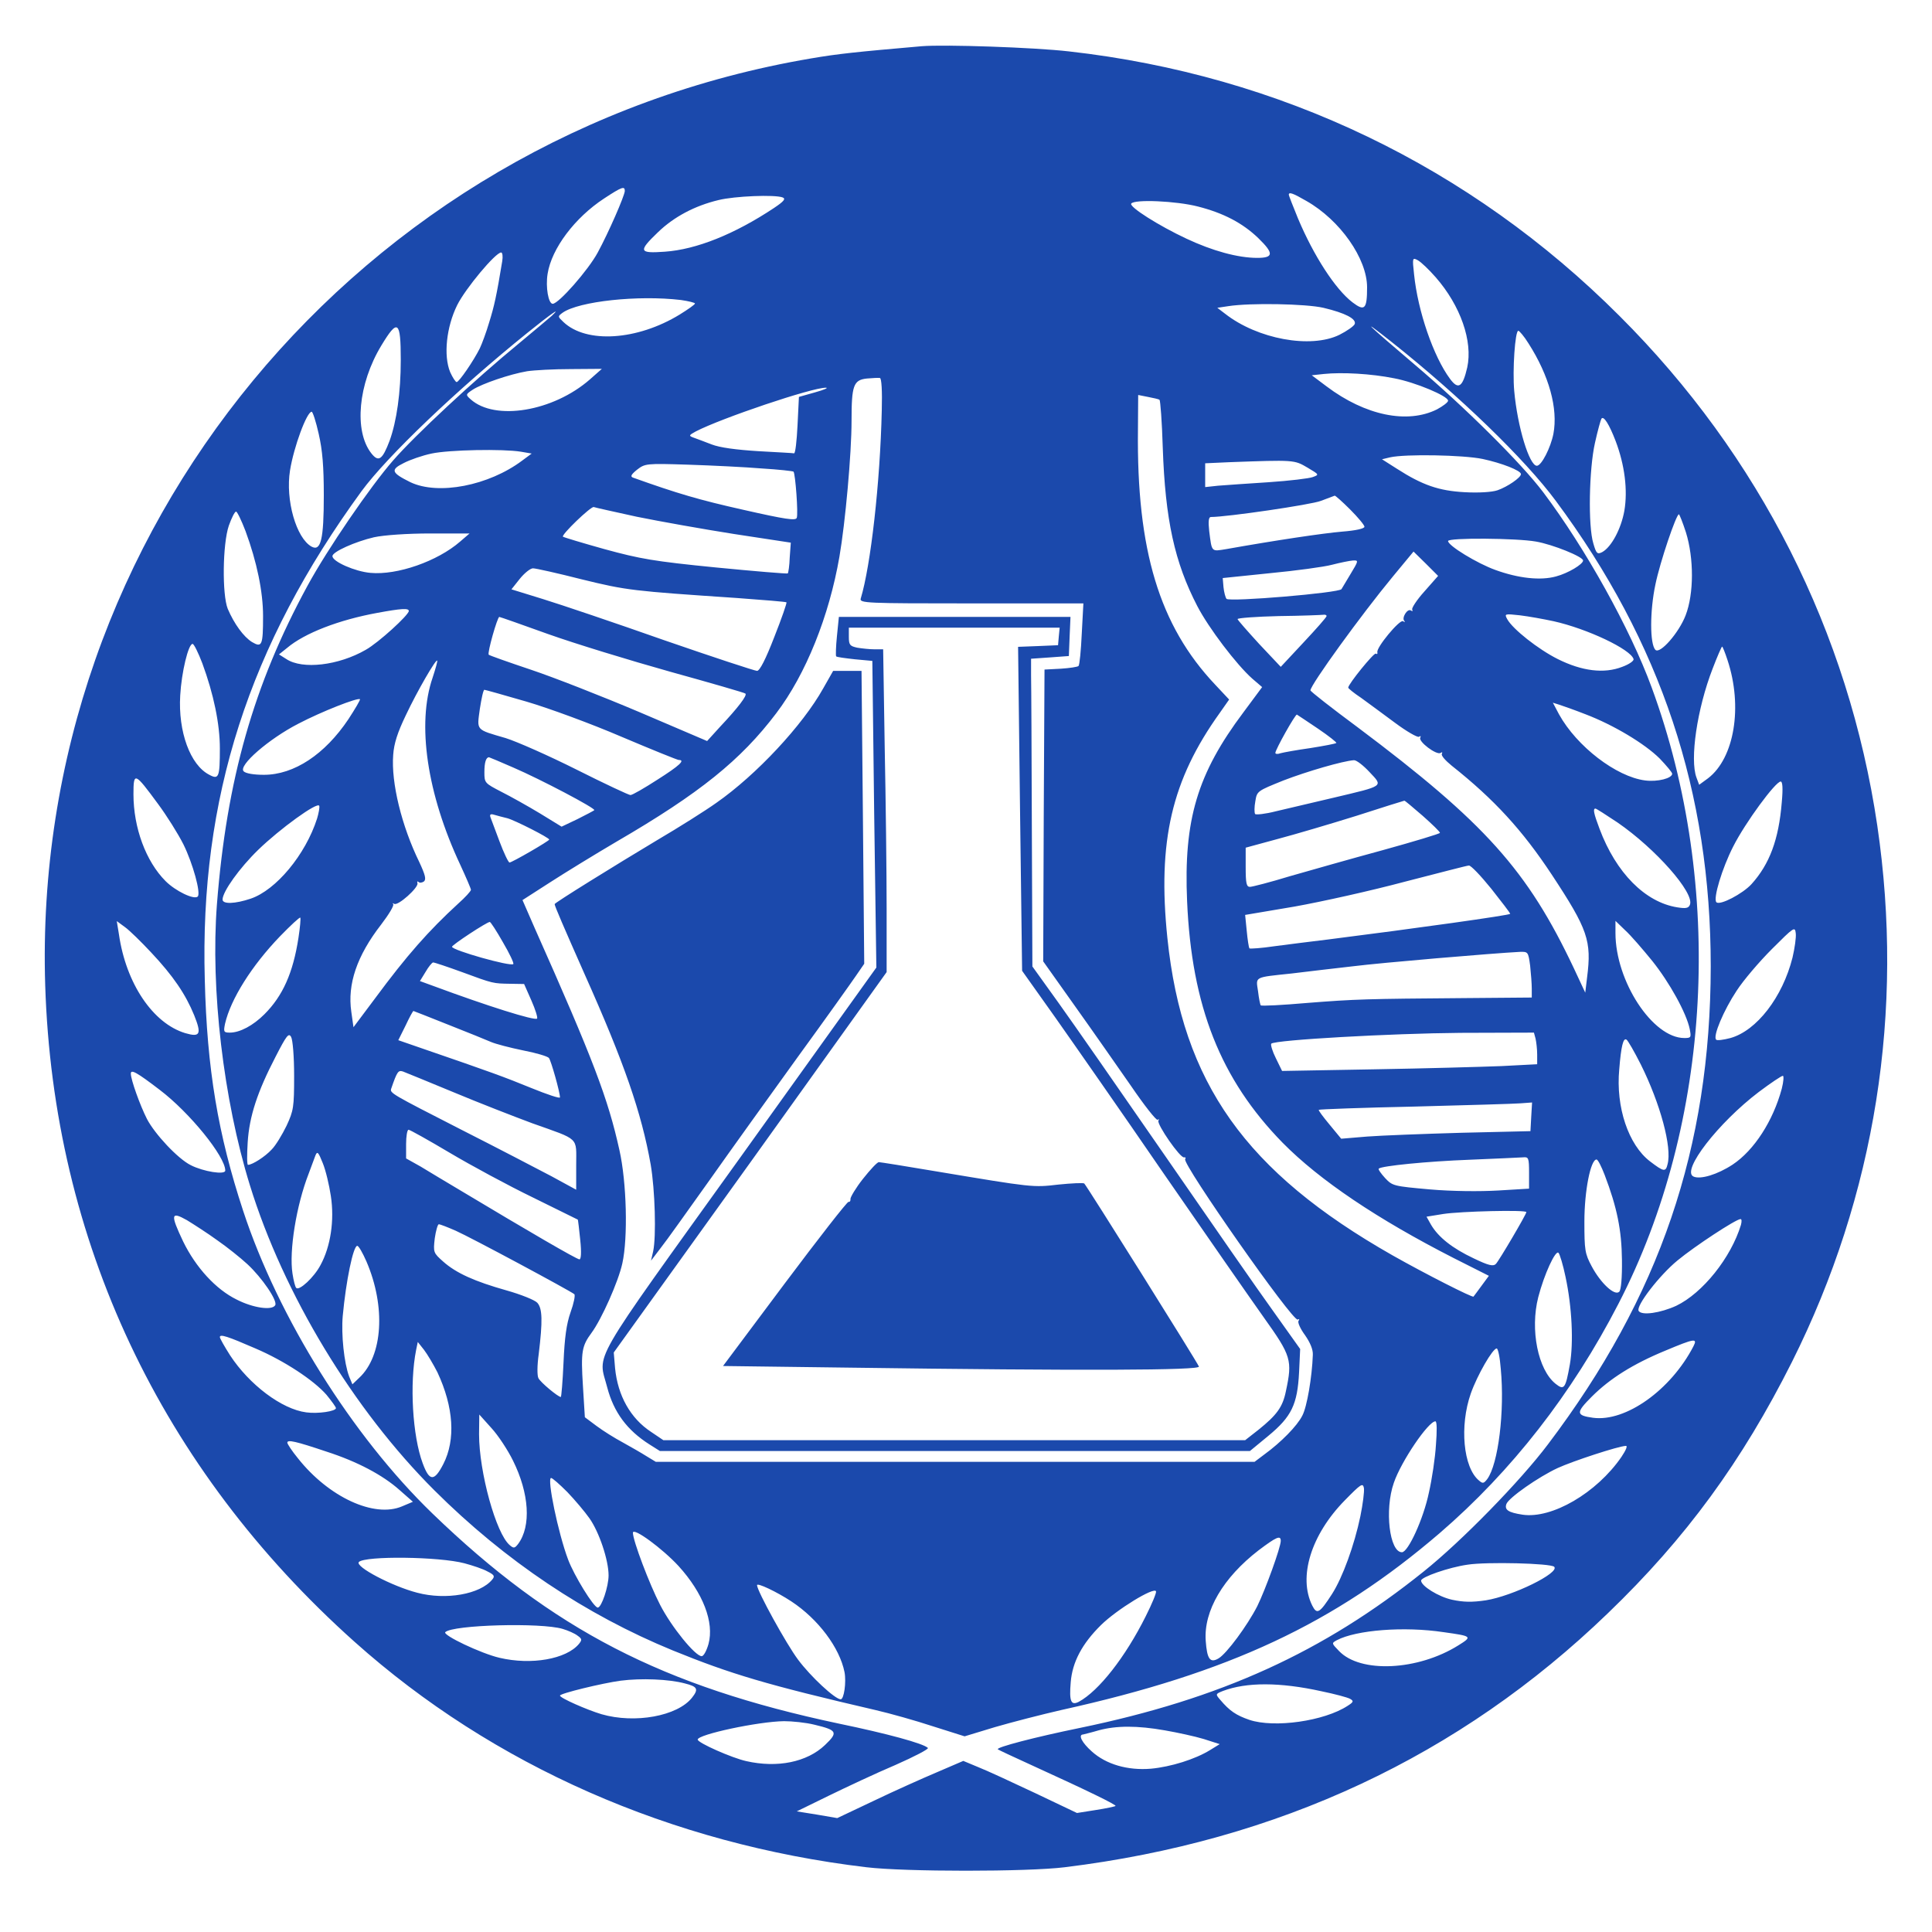
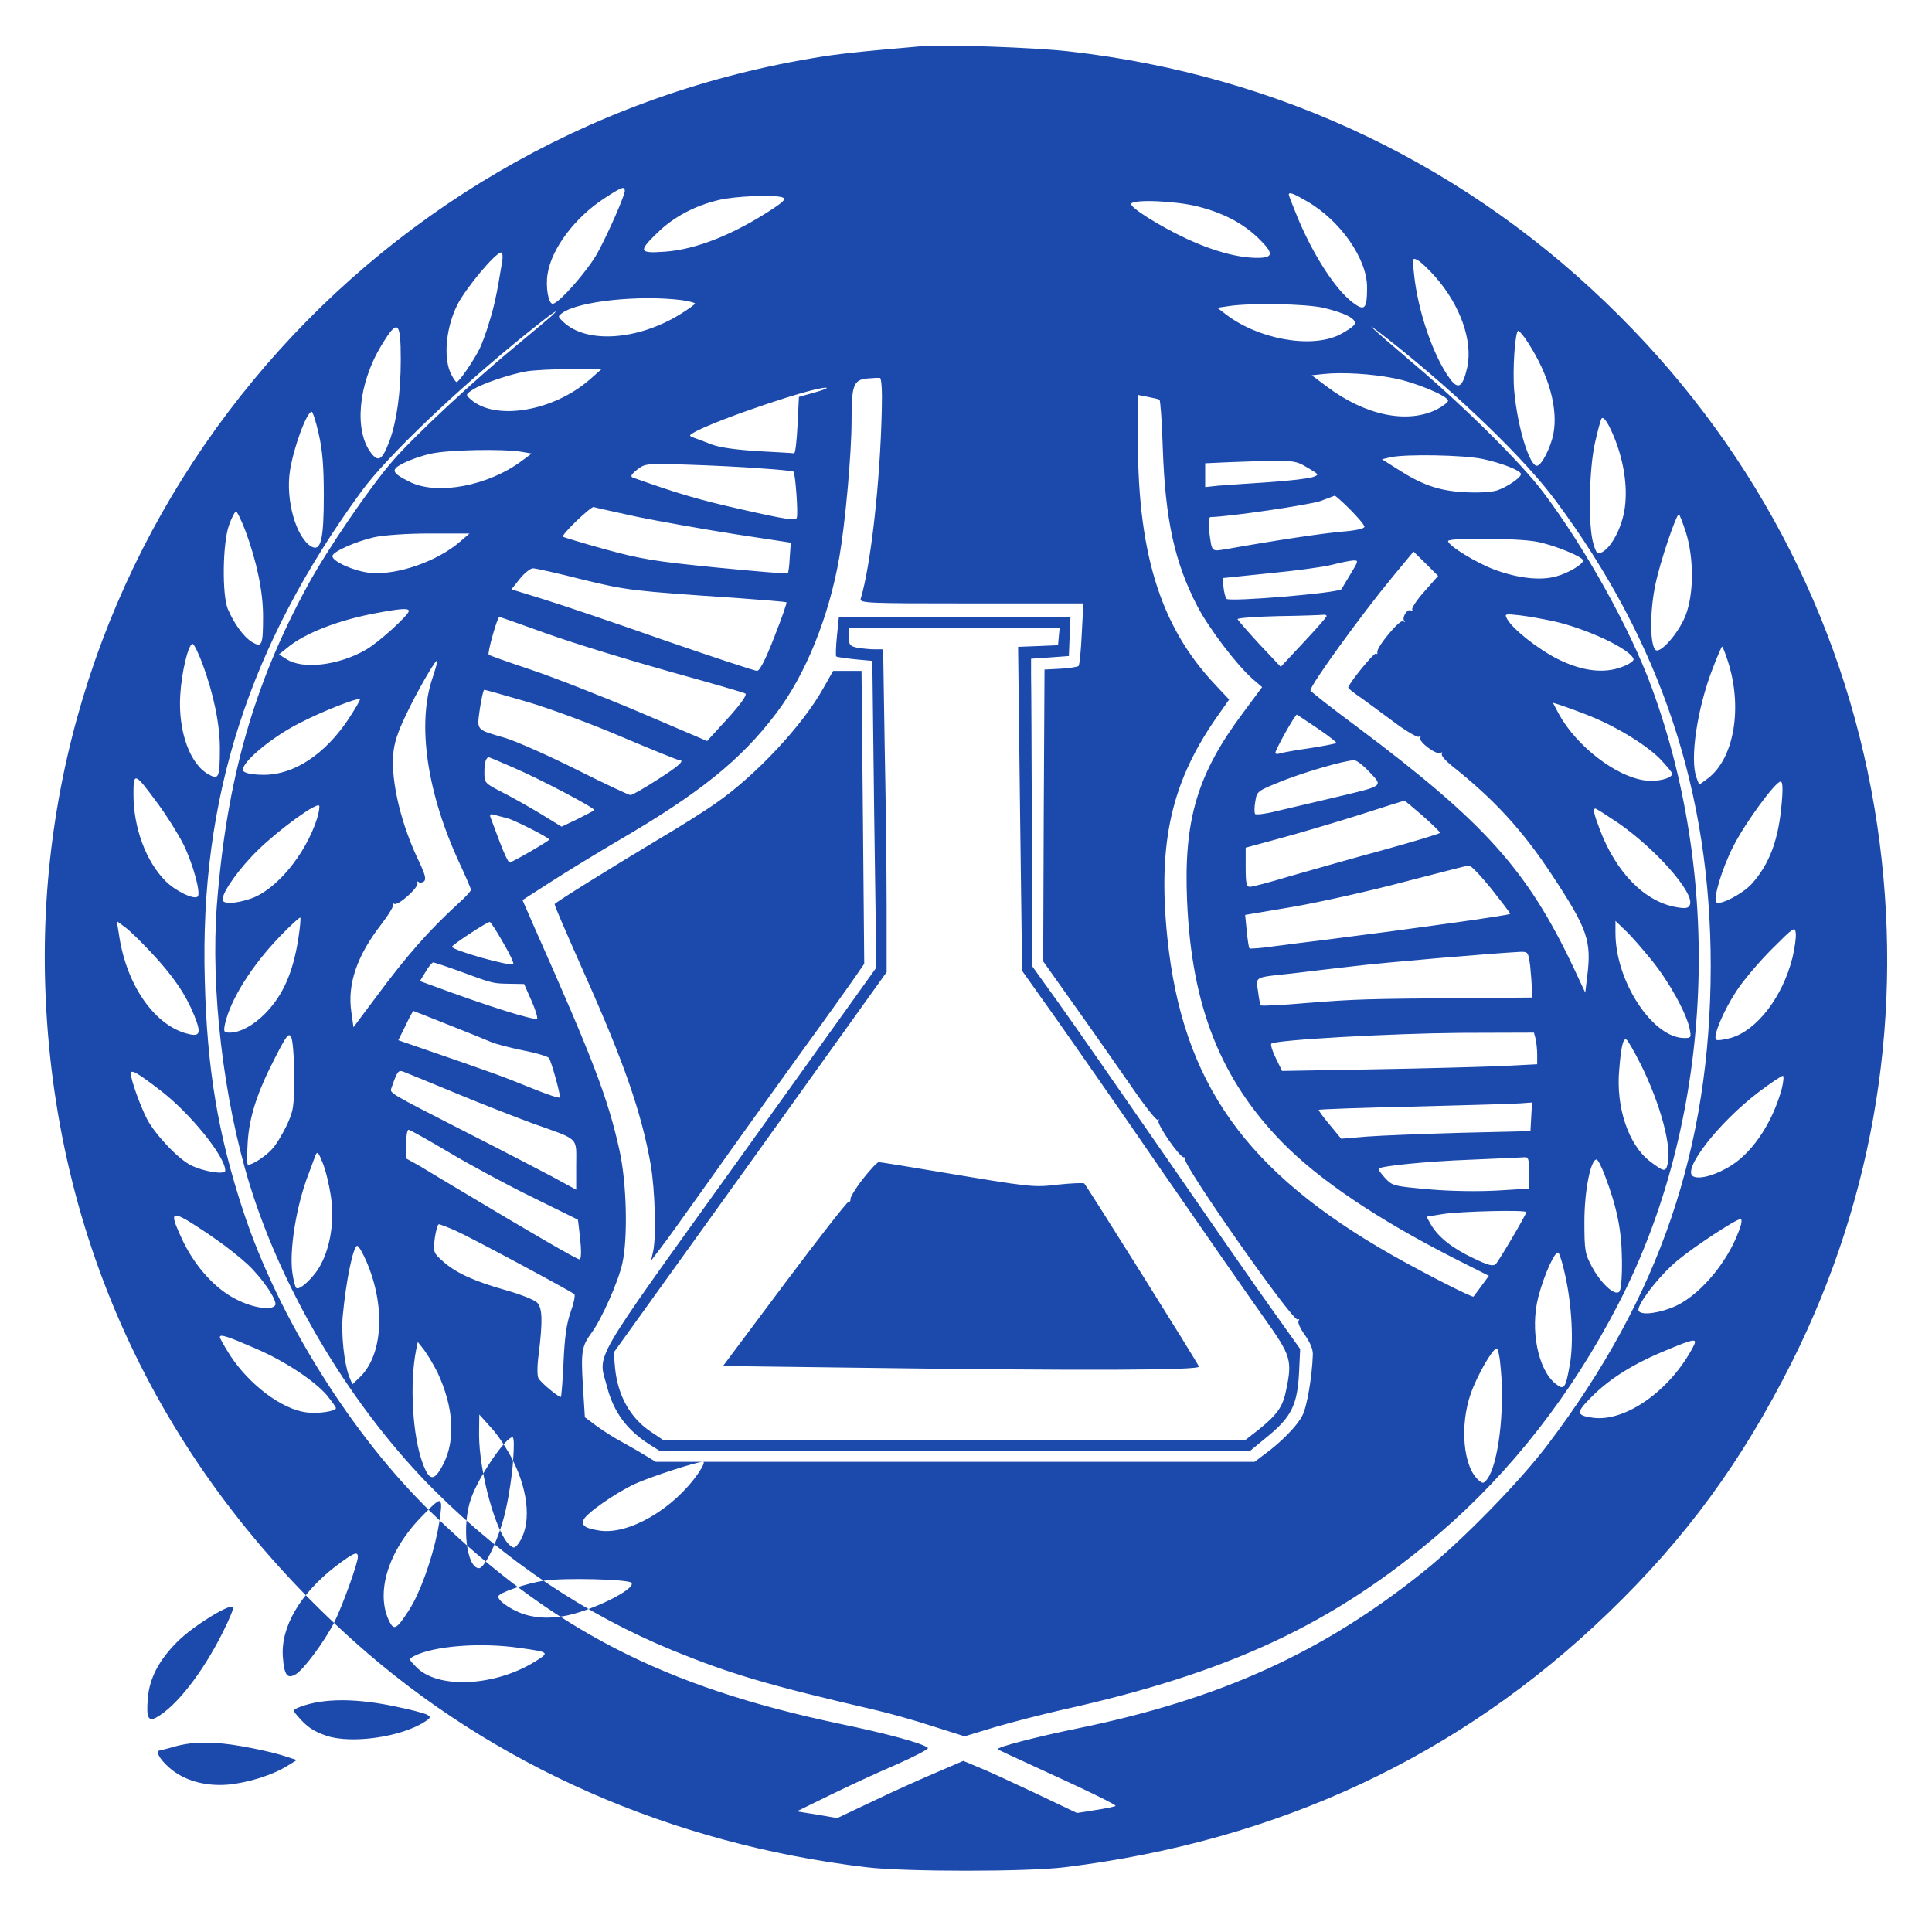
<svg xmlns="http://www.w3.org/2000/svg" viewBox="0 0 250 250" width="250" height="250" fill="#1B49AC">
-   <path d="M119.27 5.98c-8.49.74-10.83.98-14.32 1.58C46.41 17.48 4 68.79 5.85 127.51c1.05 33 14.92 62.49 40.03 84.94 17.89 16 40.97 26.17 66.23 29.17 4.99.6 20.82.6 25.67 0 27.6-3.39 51.1-14.36 70.28-32.87 10.1-9.71 17.36-19.66 23.82-32.52 10.8-21.58 14.57-45.41 11.04-69.4-3.7-25.01-15.23-47.86-33.36-65.95-19.31-19.32-43.94-31.16-71.25-34.23-4.54-.52-16.07-.91-19.04-.67zM80.85 24.71c-.04.66-2.1 5.38-3.5 7.96-1.22 2.27-5.06 6.64-5.83 6.64-.56 0-.94-2.17-.66-3.88.52-3.28 3.52-7.26 7.3-9.74 2.3-1.51 2.69-1.65 2.69-.98zM169.04 26c4.37 2.48 7.86 7.47 7.86 11.18 0 2.83-.31 3.14-1.88 1.95-2.24-1.71-5.03-6.04-7.06-10.86-.66-1.61-1.19-2.97-1.19-3.07 0-.39.53-.21 2.27.8zm-67.76-.45c.42.17.18.49-1.12 1.36-5.1 3.39-10.06 5.38-14.14 5.66-3.36.24-3.46-.04-.88-2.52 2.06-1.99 4.75-3.42 7.83-4.16 2.09-.52 7.3-.73 8.31-.34zm53.76 1.18c3.28.84 5.76 2.13 7.79 4.09 2.02 1.96 1.99 2.55-.14 2.55-2.52 0-5.8-.91-9.15-2.48-3.6-1.68-7.44-4.12-7.16-4.54.35-.59 5.86-.35 8.66.38zm-90.05 7.06c-.73 4.47-1.05 5.87-1.68 7.89-.38 1.3-.94 2.8-1.22 3.39-.8 1.61-2.69 4.37-3 4.37-.14 0-.53-.6-.84-1.29-.88-2.14-.49-5.84.91-8.67 1.08-2.16 4.96-6.81 5.69-6.81.17 0 .24.52.14 1.12zm120.79 2.09c3.21 3.67 4.82 8.28 4.08 11.67-.59 2.55-1.15 2.94-2.23 1.47-2.13-2.87-4.16-8.73-4.65-13.52-.24-2.16-.21-2.2.49-1.82.39.21 1.43 1.19 2.31 2.2zm-97.67 2.94c.98.14 1.82.35 1.82.45 0 .14-.91.77-1.99 1.44-5.49 3.35-12.05 3.77-15.02.97-.77-.73-.77-.73-.11-1.22 2.1-1.47 9.75-2.3 15.3-1.64zm83.14 1.01c2.82.67 4.29 1.43 4.05 2.1-.11.28-1.02.91-1.99 1.4-3.71 1.81-10.59.55-14.78-2.73l-1.01-.77 1.4-.21c2.86-.45 10.09-.31 12.33.21zm-99.83 1.02c-.28.24-2.17 1.85-4.19 3.52-5.87 4.82-13.52 11.95-16.35 15.2-2.94 3.35-8.53 11.52-11.08 16.21-6.98 12.81-10.47 25.11-11.73 41.25-.84 10.93.84 25.25 4.26 36.32 4.37 14.15 13.41 29.06 23.89 39.51 9.15 9.12 19.6 16.1 30.85 20.71 7.47 3.04 12.12 4.44 26.26 7.72 1.82.42 5.17 1.36 7.41 2.1l4.08 1.29 3.92-1.19c2.16-.63 6.07-1.64 8.66-2.23 21.65-4.79 35.24-11.15 48.9-22.88 9.29-8 17.12-18.03 23.12-29.66 12.12-23.4 13.77-54.03 4.3-79.78-2.79-7.61-8.59-18.02-14.01-25.22-2.86-3.8-10.2-11.07-16.66-16.55-6.25-5.31-7.33-6.36-3-2.94 8.77 6.95 17.29 15.2 21.27 20.58 13.62 18.34 20.05 37.72 20.05 60.25-.04 23.44-6.57 42.68-21.06 61.83-3.57 4.75-11.18 12.54-16.07 16.45-12.99 10.44-26.27 16.49-44.54 20.26-5.76 1.18-10.86 2.51-10.58 2.76.07.07 1.99.97 4.3 2.02 7.44 3.39 11.07 5.17 10.93 5.31-.07.07-1.22.32-2.59.53l-2.4.38-5.42-2.58c-2.97-1.4-6.29-2.94-7.37-3.36l-1.92-.8-3.42 1.47c-1.89.8-5.56 2.44-8.18 3.7l-4.71 2.23-2.62-.45-2.62-.42 4.15-2.03c2.28-1.11 6.15-2.93 8.63-3.98 2.45-1.08 4.33-2.06 4.19-2.2-.62-.59-5.27-1.85-11.49-3.14-22.81-4.82-37.06-12.16-52.64-27.21C45.57 185.8 36 170.5 31.46 156.67c-3.25-9.88-4.68-18.37-4.96-29.86-.67-23.51 5.69-43.25 20.29-63.26 3.32-4.51 12.3-13.1 21.48-20.5 3.04-2.45 4.44-3.43 3.15-2.2zm-19.56 5.72c0 4.23-.53 7.93-1.44 10.45-.94 2.48-1.43 2.83-2.37 1.64-2.27-2.9-1.71-8.98 1.29-13.94 2.13-3.53 2.52-3.25 2.52 1.85zm145.93-2.13c2.66 4.16 3.84 8.42 3.22 11.7-.35 1.78-1.54 4.13-2.14 4.13-.97 0-2.51-5.03-2.93-9.68-.24-2.69.11-7.79.53-7.79.13 0 .76.73 1.32 1.64zM76.34 49.09c-4.75 4.16-12.29 5.41-15.44 2.58-.66-.59-.66-.63.28-1.25 1.19-.77 4.79-2 7.02-2.38.91-.14 3.46-.28 5.66-.28l4.02-.03-1.54 1.36zm104.06-.14c2.76.52 6.98 2.3 6.98 2.9 0 .21-.66.7-1.43 1.12-3.84 1.92-9.29.8-14.29-2.97l-1.92-1.44 1.58-.17c2.34-.24 6.11-.04 9.08.56zm-66.3 4.19c-.21 9.33-1.43 20.05-2.72 24.31-.18.6.66.63 14.32.63h14.49l-.21 3.91c-.1 2.17-.28 4.05-.42 4.19-.1.11-1.15.28-2.3.35l-2.1.11-.1 18.9-.07 18.86 4.09 5.76c2.27 3.18 5.51 7.83 7.26 10.34 1.71 2.51 3.28 4.51 3.46 4.4.17-.14.21-.07.1.11-.24.45 2.83 4.89 3.32 4.75.18-.04.25.07.14.24-.38.63 13.97 21.13 14.57 20.75.21-.11.24-.04.1.17-.14.21.25 1.05.84 1.85.66.95 1.05 1.86 1.01 2.55-.1 2.87-.76 6.75-1.36 7.86-.66 1.33-2.76 3.46-4.92 5.03l-1.26.95H84.86l-1.22-.74c-.66-.42-2.06-1.22-3.07-1.78-1.05-.56-2.55-1.5-3.39-2.13l-1.5-1.12-.25-4.05c-.28-4.47-.14-5.17 1.12-6.88 1.29-1.75 3.46-6.6 3.98-8.98.74-3.31.56-10.51-.38-14.67-1.47-6.63-3.35-11.63-10.97-28.74l-1.57-3.6 3.53-2.27c1.95-1.26 5.83-3.64 8.62-5.28 10.8-6.28 16.11-10.58 20.68-16.62 3.85-5.07 6.85-12.58 8.18-20.26.76-4.4 1.57-13.31 1.57-17.61 0-4.54.24-5.27 1.99-5.45.73-.07 1.5-.1 1.68-.07.21.04.31 1.64.24 4.23zm-8.63-2.37l-2.09.59-.18 3.67c-.1 2.02-.28 3.66-.45 3.63-.14-.04-2.24-.14-4.65-.28-2.86-.18-4.96-.46-6.01-.87-.9-.35-1.95-.74-2.34-.88-.66-.24-.62-.31.28-.8 3.29-1.71 15.06-5.69 16.84-5.66.38 0-.24.28-1.4.6zm44.57.97c.11.07.32 2.83.42 6.15.32 9.4 1.54 14.88 4.47 20.54 1.47 2.83 5.07 7.58 7.13 9.4l1.26 1.08-2.41 3.25c-5.98 7.96-7.76 13.93-7.3 24.45.59 13.62 4.33 23.05 12.36 31.26 4.79 4.86 12.26 9.88 22.11 14.91l4.58 2.31-.95 1.29c-.52.7-.97 1.33-1.04 1.4-.11.17-6.22-2.93-10.48-5.34-19-10.8-27.18-22.29-29.13-41.05-1.3-12.54.56-20.47 6.77-29.13l1.22-1.74-1.81-1.93c-7.23-7.65-10.17-17.43-9.99-32.97l.03-4.51 1.26.25c.7.14 1.4.28 1.5.38zm-108.8 4.4c.49 2.13.66 4.23.66 7.97 0 5.69-.38 7.26-1.57 6.63-1.99-1.08-3.42-6.04-2.8-9.88.49-3.04 2.17-7.58 2.8-7.58.14 0 .56 1.29.91 2.86zm167.83.95c1.16 3.07 1.58 6.32 1.12 9.01-.42 2.34-1.67 4.68-2.86 5.34-.63.32-.77.21-1.15-1.11-.7-2.24-.56-9.64.21-13.03.34-1.54.73-2.94.83-3.11.28-.46 1.02.73 1.85 2.9zM67.4 58.45l1.4.24-1.23.91c-4.33 3.25-10.86 4.51-14.46 2.8-2.48-1.23-2.62-1.61-.87-2.48.8-.42 2.41-.98 3.6-1.23 2.27-.49 9.25-.62 11.56-.24zm124.45.94c2.48.53 4.96 1.5 4.96 1.96 0 .45-1.74 1.64-3.03 2.09-.74.25-2.45.35-4.27.25-3.31-.18-5.45-.91-8.76-3.04l-1.92-1.22 1.04-.25c1.99-.45 9.5-.31 11.98.21zm-22.66 1.12c1.53.91 1.53.91.69 1.22-.45.18-3.04.49-5.73.67-2.68.17-5.62.38-6.53.45l-1.67.18v-3.08l3.07-.14c8.49-.31 8.45-.31 10.17.7zm-70.6.11c2.17.13 4.02.34 4.09.41.24.25.63 5.49.42 5.98-.14.38-1.4.21-6.95-1.05-5.63-1.26-8.49-2.1-14.25-4.16-.35-.14-.25-.38.52-1.01 1.05-.8 1.12-.84 6.64-.66 3.07.1 7.37.31 9.53.49zm76.11 5.3c1.02 1.02 1.86 2.03 1.86 2.24 0 .24-1.09.49-2.87.63-2.48.21-8.59 1.12-15.05 2.27-1.92.31-1.82.42-2.17-2.34-.14-1.26-.07-1.82.21-1.82 2.1 0 13.03-1.6 14.25-2.09.91-.35 1.68-.63 1.78-.67.07-.03.98.77 1.99 1.78zm-92.28.95c2.9.59 8.56 1.6 12.57 2.23l7.34 1.12-.14 1.92c-.03 1.05-.18 1.99-.25 2.06-.06.07-4.26-.28-9.29-.77-8.07-.8-9.81-1.11-14.42-2.37-2.87-.8-5.31-1.54-5.38-1.61-.28-.21 3.6-3.94 3.98-3.84.17.07 2.72.63 5.59 1.26zm-50.65 1.85c1.47 3.98 2.27 7.86 2.27 11 0 3.81-.14 4.12-1.43 3.36-1.08-.67-2.31-2.35-3.14-4.3-.74-1.85-.67-8.38.14-10.76.35-.98.76-1.82.94-1.82.14 0 .7 1.16 1.22 2.52zm186.39.17c1.04 3.36 1.04 7.93-.04 10.73-.87 2.27-3.32 5.06-3.91 4.47-.73-.74-.73-5.03 0-8.46.59-2.89 2.69-9.08 3.04-9.08.07 0 .49 1.05.91 2.34zM59.54 70.08c-2.93 2.55-8.14 4.37-11.6 4.05-1.99-.17-4.92-1.46-4.92-2.16-.04-.56 2.97-1.89 5.38-2.45 1.29-.28 4.33-.49 7.3-.49h5.06l-1.22 1.05zm139.23 0c2.17.38 6.08 1.96 6.08 2.45 0 .48-1.92 1.64-3.5 2.06-2.02.56-4.88.24-7.85-.84-2.34-.84-6.12-3.14-6.12-3.74 0-.45 8.91-.38 11.39.07zm-14.46 6.46c-.98 1.09-1.68 2.17-1.57 2.34.1.21.03.25-.18.11-.45-.28-1.22.98-.84 1.36.14.18.07.18-.17.03-.45-.24-3.49 3.43-3.32 4.02.04.21-.03.28-.21.18-.24-.14-3.56 3.94-3.56 4.4 0 .1.73.7 1.68 1.33.9.66 2.86 2.09 4.36 3.21 1.5 1.12 2.9 1.92 3.11 1.82.21-.14.28-.11.18.1-.32.49 2.09 2.31 2.62 1.99.2-.14.27-.1.17.11-.14.21.45.87 1.26 1.53 5.55 4.4 9.18 8.39 12.96 14.11 4.68 7.1 5.17 8.56 4.57 13.28l-.24 1.99-1.47-3.15c-6.01-12.71-11.49-18.82-27.98-31.19-3.35-2.48-6.11-4.64-6.11-4.78 0-.7 6.6-9.82 10.65-14.71l2.69-3.25 1.61 1.58 1.57 1.57-1.78 2.02zm-9.57-2.23c-.6 1.01-1.12 1.88-1.15 1.92-.25.49-14.47 1.68-14.88 1.26-.14-.18-.32-.84-.39-1.51l-.1-1.18 6.11-.63c3.35-.32 6.99-.81 8.03-1.09 1.05-.27 2.27-.52 2.69-.55.77-.04.77 0-.31 1.78zm-99.45.66c5.84 1.43 6.54 1.5 20.05 2.41 3.46.25 6.36.49 6.43.56.07.07-.63 2.1-1.57 4.47-1.12 2.9-1.89 4.4-2.24 4.4-.28 0-5.69-1.78-12.05-3.98-6.32-2.23-13.38-4.61-15.65-5.31l-4.08-1.26 1.08-1.36c.59-.73 1.36-1.36 1.71-1.36.35 0 3.18.63 6.32 1.43zM52.9 79.06c0 .52-3.94 4.12-5.58 5.03-3.5 2.02-8.18 2.58-10.27 1.19l-.95-.6 1.05-.84c2.27-1.92 6.71-3.63 11.7-4.54 3.04-.56 4.05-.63 4.05-.24zm118.76.66c-.03.18-1.36 1.68-3 3.43l-2.93 3.14-2.8-2.97c-1.5-1.64-2.76-3.07-2.79-3.21 0-.14 2.41-.32 5.34-.39 2.9-.03 5.52-.14 5.77-.17.21-.04.41.03.41.17zm29.35.66c4.4.98 9.99 3.64 10.37 4.9.07.24-.59.69-1.47 1.01-2.34.91-5.2.56-8.34-1.01-2.52-1.26-5.84-3.88-6.54-5.17-.38-.7-.31-.7 1.64-.49 1.16.14 3.08.49 4.34.76zM70.96 82.06c3.42 1.22 10.52 3.39 15.76 4.86 5.27 1.46 9.64 2.72 9.74 2.83.25.24-.98 1.85-3.28 4.29l-1.68 1.85-8.73-3.73c-4.79-2.03-11.11-4.51-14.04-5.49-2.9-.97-5.38-1.85-5.49-1.95-.21-.21 1.12-4.89 1.37-4.89.1 0 2.96 1.01 6.35 2.23zm-44.78 3.77c1.47 3.99 2.27 7.86 2.27 11.01 0 3.73-.14 4.08-1.36 3.42-2.48-1.26-4.05-5.59-3.77-10.27.17-3 1.05-6.67 1.6-6.67.18 0 .74 1.15 1.26 2.51zm197.36-.41c1.99 6 .9 12.67-2.52 15.29l-1.15.84-.35-.94c-.87-2.34.07-8.87 2.09-14.08.6-1.57 1.16-2.86 1.23-2.86.07 0 .38.77.7 1.75zM55.98 87.69c-2.06 5.97-.74 15.02 3.59 24.24.74 1.6 1.37 3.07 1.37 3.21 0 .17-.74.98-1.64 1.78-3.85 3.53-6.68 6.74-10.76 12.26l-2.8 3.74-.28-1.99c-.52-3.56.7-7.23 3.88-11.32.98-1.29 1.68-2.44 1.54-2.62-.14-.14-.07-.14.14-.03.49.28 3.14-2.1 3-2.66-.07-.24 0-.31.14-.17.14.14.46.1.7-.07.31-.28.17-.84-.59-2.48-2.31-4.72-3.67-10.31-3.39-13.9.1-1.47.56-2.9 1.64-5.14 1.5-3.18 3.88-7.26 4.05-7.06.07.07-.21 1.05-.59 2.21zm12.15 3.1c2.87.84 8.39 2.87 12.3 4.55 3.87 1.64 7.23 3 7.4 3 .88 0 .11.73-2.76 2.55-1.67 1.08-3.24 1.99-3.49 1.99-.21 0-3.35-1.47-6.95-3.28-3.63-1.82-7.75-3.64-9.19-4.09-3.94-1.15-3.73-.94-3.35-3.77.21-1.37.45-2.48.59-2.48.11 0 2.59.7 5.45 1.53zm-23.05 2.28c-3.04 4.54-7.02 7.19-10.93 7.19-1.3 0-2.34-.17-2.62-.45-.74-.74 3.25-4.19 7.05-6.15 3.08-1.61 7.72-3.42 8-3.18.07.07-.63 1.26-1.5 2.59zm160.12-.63c3.56 1.36 7.61 3.77 9.57 5.72.87.91 1.61 1.79 1.61 1.96 0 .59-1.89 1.08-3.5.87-3.74-.48-8.84-4.4-11.14-8.55l-.8-1.51.8.25c.45.14 2.03.7 3.46 1.26zm-34.65 1.85c1.39.94 2.44 1.78 2.37 1.85-.1.1-1.6.38-3.35.66-1.78.25-3.49.56-3.88.67-.35.14-.66.1-.66-.04 0-.42 2.58-5.03 2.79-4.96.11.07 1.33.87 2.73 1.82zM66.42 99.32c3.49 1.5 10.73 5.31 10.48 5.52-.07.07-1.05.59-2.17 1.15l-2.06.98-2.79-1.71c-1.57-.95-3.81-2.2-5-2.8-2.16-1.12-2.2-1.15-2.2-2.55 0-1.26.21-1.92.6-1.92.03 0 1.46.59 3.14 1.33zm110.8.59c1.78 1.89 1.95 1.75-4.68 3.32-2.69.63-6.04 1.43-7.44 1.75-1.36.35-2.59.48-2.69.35-.11-.18-.11-.91.03-1.65.21-1.32.25-1.32 3.64-2.69 3.07-1.18 7.65-2.51 9.11-2.62.32-.03 1.22.67 2.03 1.54zm-156.77 4.12c1.12 1.51 2.59 3.85 3.29 5.24 1.22 2.48 2.27 6.29 1.85 6.74-.46.46-2.87-.7-4.16-1.99-2.55-2.55-4.16-6.91-4.16-11.24 0-2.94.15-2.87 3.18 1.25zm210.11-.21c-.39 4.82-1.58 8-3.92 10.59-1.15 1.25-4.08 2.79-4.54 2.34-.45-.46.74-4.4 2.17-7.2 1.57-3.11 5.48-8.42 6.15-8.42.24 0 .31.84.14 2.69zm-46.46 1.75c1.22 1.08 2.23 2.06 2.23 2.2 0 .11-3.35 1.12-7.4 2.24-4.09 1.11-9.5 2.65-12.05 3.38-2.51.77-4.86 1.37-5.14 1.37-.45 0-.55-.46-.55-2.55v-2.52l4.12-1.12c2.23-.59 6.84-1.95 10.2-3 3.35-1.08 6.15-1.96 6.21-1.96.07-.03 1.12.88 2.38 1.96zm-143.07.35c-1.5 4.68-5.31 9.26-8.6 10.37-1.99.67-3.63.74-3.63.11 0-1.02 2.2-4.09 4.61-6.43 2.8-2.72 7.72-6.29 7.9-5.69.07.17-.07.94-.28 1.64zm168.29.52c4.92 3.39 9.95 9.09 9.36 10.62-.17.46-.52.53-1.64.35-4.16-.66-7.93-4.47-10.06-10.16-.77-2.03-.87-2.62-.53-2.62.11 0 1.4.83 2.87 1.81zm-143.67-.56c.95.25 5.42 2.52 5.42 2.76 0 .18-4.82 2.97-5.14 2.97-.14 0-.73-1.22-1.29-2.72-.56-1.47-1.08-2.9-1.19-3.18-.1-.32.04-.42.49-.28.35.11 1.15.31 1.71.45zM192.97 115c1.33 1.68 2.45 3.14 2.45 3.25 0 .17-12.26 1.89-23.58 3.32-2.1.24-5.24.66-6.92.87-1.67.25-3.14.35-3.25.28-.07-.1-.24-1.12-.34-2.24l-.21-2.09 6.39-1.08c3.53-.63 9.95-2.06 14.28-3.22 4.34-1.11 8.04-2.09 8.28-2.09.25-.04 1.54 1.32 2.9 3zm-154.35 6.36c-.7 4.54-2.03 7.51-4.4 9.88-1.47 1.47-3.18 2.38-4.48 2.38-.8 0-.83-.11-.62-1.15.73-3.18 3.45-7.51 7.12-11.32 1.36-1.4 2.52-2.48 2.62-2.41.07.1-.03 1.26-.24 2.62zm-19.07 1.88c2.86 3.04 4.47 5.42 5.58 8.14.98 2.45.77 2.87-1.15 2.31-4.19-1.26-7.68-6.43-8.59-12.79l-.28-1.71 1.05.77c.59.42 2.09 1.89 3.39 3.28zm45.54-1.29c.84 1.43 1.44 2.69 1.33 2.8-.35.35-7.93-1.79-7.93-2.24 0-.24 4.51-3.21 4.89-3.21.11 0 .88 1.18 1.71 2.65zm148.7 2.38c2.24 2.79 4.44 6.77 4.86 8.83.21 1.09.17 1.16-.7 1.16-4.09 0-8.91-7.34-8.91-13.59v-1.57l1.26 1.22c.7.63 2.27 2.45 3.49 3.95zm18.16-.42c-1.29 5.13-4.64 9.46-8.03 10.41-.91.24-1.75.35-1.85.21-.46-.42.98-3.81 2.65-6.33.88-1.36 2.94-3.77 4.58-5.41 2.83-2.83 2.97-2.93 3.07-2.03.07.53-.14 1.96-.42 3.15zM198 124.96c.11 1.01.21 2.37.21 2.96v1.16l-8.45.07c-13.07.1-14.36.14-20.61.63-3.21.28-5.9.42-6.01.31-.07-.07-.24-.87-.35-1.82-.28-1.92-.59-1.78 4.33-2.3 2.03-.25 5.63-.67 8-.94 3.67-.46 18.06-1.68 21.55-1.86 1.05-.03 1.09 0 1.33 1.79zm-138.21.83c4.08 1.51 4.01 1.47 6.25 1.51l1.78.03.94 2.13c.53 1.19.84 2.24.74 2.34-.28.32-6.47-1.64-13.35-4.19l-1.81-.66.73-1.19c.38-.66.84-1.22.98-1.22.17 0 1.85.56 3.74 1.25zm-1.75 6.82c2.48.97 4.96 1.99 5.52 2.23.59.25 2.41.73 4.12 1.08 1.68.32 3.18.77 3.35.98.28.35 1.43 4.44 1.43 5.1 0 .18-1.67-.38-3.73-1.22-3.5-1.43-5.14-2.03-13.98-5.07l-3.21-1.11.94-1.89c.49-1.05.95-1.89 1.02-1.89.03 0 2.09.81 4.54 1.79zm-19.98 6.6c0 4.05-.07 4.5-.98 6.46-.56 1.15-1.4 2.55-1.92 3.07-.87.95-2.52 1.99-3.07 1.99-.14 0-.14-1.29-.04-2.9.21-3.38 1.26-6.56 3.6-11.07 1.43-2.79 1.71-3.14 2.02-2.58.21.38.39 2.48.39 5.03zm160.64-4.82c.1.45.21 1.36.21 2.06v1.26l-4.61.24c-2.55.1-9.99.31-16.52.42l-11.88.21-.8-1.64c-.46-.91-.7-1.75-.6-1.89.49-.49 15.58-1.33 24.49-1.4l9.5-.03.21.77zm13.62 3.35c2.52 5.07 4.06 10.72 3.46 12.92-.24 1.02-.49.98-2.27-.38-2.79-2.13-4.44-7.02-3.98-11.91.24-3 .52-4.12.94-3.84.18.1 1.02 1.57 1.85 3.21zm-191.66 3.28c3.88 2.94 8.49 8.63 8.49 10.45 0 .59-2.83.14-4.47-.7-1.68-.84-4.64-4.02-5.66-5.97-.91-1.79-2.09-5.1-2.09-5.87 0-.6.76-.18 3.73 2.09zm38.04.32c3.25 1.36 7.83 3.14 10.2 4.02 6.18 2.2 5.66 1.71 5.66 5.41v3.18l-3.21-1.75c-1.79-.94-7.02-3.67-11.64-6.01-9.15-4.68-9.29-4.75-9.08-5.34.77-2.24.91-2.38 1.51-2.2.34.14 3.31 1.33 6.56 2.69zm171.86-.46c-1.12 4.16-3.57 7.97-6.36 9.82-1.96 1.29-4.19 1.96-5.07 1.54-1.6-.74 3.22-6.96 8.46-10.94 1.53-1.15 2.93-2.09 3.11-2.09.14 0 .1.73-.14 1.67zm-32.42 3.64l-.1 1.85-8.91.21c-4.89.14-10.41.35-12.23.49l-3.35.28-1.5-1.82c-.84-1.01-1.47-1.85-1.4-1.92.07-.07 5.66-.28 12.37-.42 6.74-.18 12.89-.35 13.72-.42l1.51-.11-.11 1.86zm-139.96 4.64c2.76 1.64 7.61 4.26 10.79 5.8 3.14 1.54 5.76 2.83 5.8 2.86.03.04.17 1.23.31 2.59.18 1.68.11 2.55-.1 2.55-.35 0-6.53-3.6-15.27-8.84-1.92-1.15-4.33-2.58-5.3-3.18l-1.86-1.04v-1.86c0-1.01.14-1.85.32-1.85.17 0 2.55 1.33 5.31 2.97zm-15.37 5.59c.49 3.18-.04 6.57-1.33 8.94-.84 1.61-2.76 3.36-3.14 2.97-.14-.1-.35-.94-.49-1.85-.46-2.93.49-8.84 2.1-12.96.34-.91.73-1.95.87-2.34.24-.59.38-.42.94.98.39.94.84 2.86 1.05 4.26zm155.05-3v2.06l-3.98.24c-2.38.14-5.97.11-8.84-.14-4.71-.42-4.85-.45-5.8-1.46-.55-.6-.94-1.16-.83-1.23.35-.35 6.21-.94 11.77-1.15 3.35-.14 6.46-.28 6.91-.31.7-.07.77.07.77 1.99zm9.78.28c1.61 4.22 2.2 7.16 2.24 11 .03 2.3-.11 3.88-.35 4.12-.59.59-2.41-1.12-3.56-3.28-.88-1.64-.95-2.1-.95-5.8 0-3.98.81-8.03 1.57-8.03.18 0 .63.9 1.05 1.99zm-10.13 4.82c0 .28-3.53 6.28-3.94 6.7-.35.35-.95.21-2.9-.73-2.73-1.29-4.54-2.72-5.49-4.33l-.59-1.05 2.16-.35c2.24-.35 10.76-.56 10.76-.24zM28.1 160.48c1.26.87 3.01 2.27 3.92 3.11 1.88 1.74 3.94 4.75 3.59 5.31-.42.7-2.86.35-4.99-.74-2.69-1.32-5.28-4.15-6.92-7.51-1.67-3.52-1.6-3.94.49-2.76.91.56 2.66 1.68 3.91 2.59zm197.18-1.99c-1.29 4.26-4.96 8.84-8.38 10.48-2.06.94-4.47 1.29-4.86.66-.38-.63 2.69-4.61 5.03-6.53 2.24-1.85 7.51-5.31 8.14-5.35.18-.03.18.32.07.74zm-166.3.77c1.96.87 14.85 7.79 15.34 8.21.14.13-.07 1.18-.49 2.34-.53 1.5-.77 3.28-.91 6.49-.11 2.48-.28 4.47-.35 4.47-.35 0-2.62-1.88-2.9-2.44-.17-.32-.17-1.64.04-3.11.52-4.3.48-5.9-.18-6.64-.31-.35-2.13-1.08-3.98-1.6-4.12-1.16-6.53-2.24-8.21-3.74-1.26-1.12-1.29-1.19-1.08-3.01.14-.97.38-1.81.52-1.81.18 0 1.15.38 2.2.84zm-11.56 3.98c2.51 5.83 2.13 12.19-.94 15.05l-.88.84-.42-1.01c-.66-1.75-1.04-5.45-.83-7.83.42-4.54 1.36-9.08 1.88-9.08.18 0 .7.91 1.19 2.03zm155.16 1.99c.84 3.91 1.05 8.52.56 11.32-.56 3.14-.74 3.39-1.85 2.51-2.27-1.81-3.32-6.98-2.24-11.21.77-2.97 2.24-6.15 2.62-5.73.17.18.59 1.57.91 3.11zm-169.52 9.26c3.74 1.6 7.55 4.12 9.19 6 .66.81 1.22 1.58 1.22 1.72 0 .41-2.34.76-3.84.55-3.18-.41-7.37-3.59-9.85-7.37-.73-1.15-1.33-2.2-1.33-2.37 0-.42.98-.11 4.61 1.47zm186.07-.28c-2.93 5.66-8.76 9.81-12.99 9.25-2.24-.31-2.24-.66-.14-2.76 2.31-2.3 5.28-4.19 9.5-5.93 3.77-1.58 4.19-1.65 3.63-.56zm-162.52 3.38c2.09 4.48 2.37 8.7.76 11.85-1.18 2.3-1.81 2.27-2.68-.11-1.3-3.49-1.72-10.27-.84-14.67l.21-1.01.8 1.01c.45.59 1.22 1.89 1.75 2.93zm137.59-.45c.52 5.45-.32 12.3-1.75 14.25-.46.6-.6.6-1.08.18-2.03-1.68-2.52-7.06-1.05-11.25.84-2.38 2.83-5.83 3.35-5.83.18 0 .42 1.18.53 2.65zM66.39 189.02c2.09 4.22 2.37 8.45.66 10.76-.45.59-.59.59-1.08.17-1.78-1.47-3.98-9.47-3.98-14.36l.03-2.55 1.57 1.75c.87.94 2.13 2.86 2.8 4.23zm119.42-2.06c-.1 1.71-.52 4.47-.91 6.18-.7 3.39-2.69 7.72-3.49 7.72-1.61 0-2.27-5.49-1.05-8.98.95-2.79 4.47-7.96 5.38-7.96.21 0 .21 1.29.07 3.04zm-143.59.87c4.01 1.29 7.3 3.04 9.46 4.96l1.75 1.54-1.4.59c-3.6 1.54-9.5-1.19-13.48-6.22-.77-.94-1.37-1.85-1.37-2.02 0-.42 1.09-.18 5.04 1.15zm167.59.7c-3.22 4.68-9.01 8.03-12.79 7.47-1.85-.28-2.37-.63-2.09-1.39.31-.81 4.15-3.5 6.64-4.65 1.99-.91 7.85-2.83 8.8-2.86.28-.04.03.55-.56 1.43zm-136.4 4.54c.97 1.01 2.27 2.55 2.86 3.39 1.26 1.78 2.48 5.41 2.48 7.4 0 1.43-.91 4.16-1.4 4.16-.52 0-3.07-4.16-3.84-6.22-1.29-3.42-2.76-10.55-2.2-10.55.18 0 1.12.84 2.1 1.82zm102.62 3.14c-.77 3.71-2.3 7.93-3.67 10.06-1.6 2.48-1.95 2.69-2.55 1.5-1.85-3.7-.17-9.18 4.23-13.65 2.06-2.1 2.31-2.27 2.45-1.57.07.45-.14 2.09-.46 3.66zm-88.23 6.43c3.18 3.49 4.64 7.3 3.88 10.09-.25.88-.63 1.58-.88 1.58-.84 0-3.91-3.78-5.38-6.64-1.39-2.69-3.52-8.31-3.52-9.33 0-.77 3.84 2.06 5.9 4.3zm77.93-3.25c0 .84-1.99 6.32-3.04 8.45-1.29 2.52-3.95 6.12-5 6.75-1.11.66-1.5.1-1.67-2.27-.28-3.88 2.27-8.18 6.84-11.71 2.31-1.74 2.87-1.99 2.87-1.22zm-105.63 2.9c1.05.28 2.41.73 2.97 1.05.91.45.98.63.63 1.05-1.58 1.92-6.01 2.69-9.71 1.71-3.25-.84-8.11-3.39-7.55-3.98.84-.81 10.38-.7 13.66.17zm141.01.45c.77.77-5.34 3.78-8.84 4.34-1.81.27-2.9.24-4.36-.07-1.78-.39-4.02-1.79-4.02-2.48 0-.46 3.6-1.72 6.01-2.06 2.48-.39 10.76-.18 11.21.27zm-98.71 4.48c3.49 2.3 6.25 6 6.88 9.15.25 1.32-.07 3.52-.49 3.52-.73 0-3.91-2.96-5.52-5.13-1.5-1.99-5.31-8.91-5.31-9.64 0-.35 2.52.84 4.44 2.1zm45.86 1.92c-2.65 5.31-6.08 9.67-8.66 11.07-1.01.52-1.26-.04-1.05-2.52.21-2.62 1.47-4.99 3.91-7.4 2.06-2.03 6.92-5 7.13-4.37.07.18-.52 1.61-1.33 3.22zm-75.45 1.64c.7.21 1.57.59 1.92.87.6.42.6.56.18 1.08-1.64 1.96-6.15 2.76-10.27 1.79-2.41-.56-7.4-2.94-7.02-3.32.98-.95 12.4-1.26 15.19-.42zm113.98.42c3.7.52 3.77.56 1.92 1.71-5.24 3.28-12.68 3.63-15.44.73-.98-1.01-.98-1.01-.28-1.4 2.52-1.32 8.7-1.81 13.8-1.04zm-98.19 6.63c1.68.42 1.82.74.94 1.86-1.88 2.37-7.37 3.38-11.7 2.13-1.88-.56-5.38-2.1-5.38-2.41 0-.28 5.49-1.61 7.86-1.93 2.66-.34 6.22-.2 8.28.35zm82.4 1.02c1.71.35 3.39.8 3.7.98.49.28.46.41-.31.9-3.04 1.99-9.5 2.9-12.72 1.82-1.71-.59-2.55-1.15-3.77-2.59-.63-.73-.63-.76.35-1.15 3.04-1.15 7.37-1.15 12.75.04zm-65.6 4.33c2.94.7 3.08.98 1.36 2.62-2.33 2.23-6.18 3-10.19 2.09-1.86-.41-6.29-2.37-6.29-2.79 0-.66 7.86-2.34 11.18-2.38 1.04 0 2.83.18 3.94.46zm45.34.73c1.61.28 3.88.77 5.03 1.12l2.06.66-1.25.77c-1.93 1.19-5.07 2.17-7.65 2.41-3.01.25-5.8-.56-7.65-2.23-1.26-1.12-1.82-2.17-1.12-2.2.14-.04 1.05-.25 1.99-.53 2.3-.63 5.03-.63 8.59 0zM108.3 82.31c-.14 1.36-.17 2.55-.1 2.62.07.1 1.15.24 2.41.38l2.27.21.24 19.84.28 19.84-17.67 24.66c-19.77 27.53-18.34 25.08-17.15 29.69.84 3.18 2.55 5.52 5.48 7.37l1.33.84h76.35l2.38-1.96c3-2.48 3.77-4.05 3.98-8.24l.14-3-3.46-4.86c-1.92-2.65-8.17-11.67-13.93-20.01-5.77-8.35-12.02-17.33-13.87-19.91l-3.39-4.72-.07-17.74c-.03-9.75-.07-18.69-.1-19.91v-2.17l2.44-.17 2.45-.18.1-2.55.11-2.51h-29.97l-.25 2.48zm28.71.03l-.1 1.15-2.59.11-2.58.1.25 20.96.27 20.96 4.27 6.01c2.34 3.32 8.66 12.36 14 20.15 5.38 7.79 11.21 16.17 13 18.69 3.56 4.99 3.73 5.52 2.86 9.57-.42 2.06-1.19 3.07-3.53 4.96l-1.74 1.36H85.84l-1.6-1.08c-2.66-1.75-4.3-4.68-4.65-8.24l-.17-2.03 17.67-24.59 17.64-24.63v-8.24c0-4.54-.11-13.94-.25-20.89l-.2-12.64h-1.12c-.63 0-1.64-.11-2.24-.21-.94-.21-1.08-.35-1.08-1.4v-1.19h27.28l-.11 1.12zm-25.35 70.21c-.91 1.15-1.61 2.34-1.61 2.58.03.25-.07.42-.25.39-.17-.04-3.87 4.71-8.27 10.58l-7.97 10.66 16.28.21c30.56.42 45.51.35 45.3-.14-.21-.56-14.53-23.41-14.84-23.69-.14-.1-1.64-.03-3.32.14-3.35.39-3.28.39-15.86-1.71-3.88-.66-7.23-1.19-7.4-1.19-.21 0-1.12.98-2.06 2.17zm-5.14-63.47c-2.65 4.75-8.63 11.18-13.83 14.81-1.43 1.02-4.86 3.18-7.65 4.82-5.38 3.22-13.27 8.11-13.27 8.28 0 .25 1.18 2.97 3.87 9.05 5.14 11.49 7.37 17.95 8.56 24.66.56 3.28.73 9.29.32 11.21l-.28 1.22 1.25-1.64c.7-.87 3.5-4.82 6.29-8.73 2.76-3.91 7.93-11.11 11.46-16 3.56-4.89 6.91-9.6 7.51-10.48l1.08-1.57-.17-18.97-.18-18.93h-3.67l-1.29 2.27z" />
+   <path d="M119.27 5.98c-8.49.74-10.83.98-14.32 1.58C46.41 17.48 4 68.79 5.85 127.51c1.05 33 14.92 62.49 40.03 84.94 17.89 16 40.97 26.17 66.23 29.17 4.99.6 20.82.6 25.67 0 27.6-3.39 51.1-14.36 70.28-32.87 10.1-9.71 17.36-19.66 23.82-32.52 10.8-21.58 14.57-45.41 11.04-69.4-3.7-25.01-15.23-47.86-33.36-65.95-19.31-19.32-43.94-31.16-71.25-34.23-4.54-.52-16.07-.91-19.04-.67zM80.85 24.71c-.04.66-2.1 5.38-3.5 7.96-1.22 2.27-5.06 6.64-5.83 6.64-.56 0-.94-2.17-.66-3.88.52-3.28 3.52-7.26 7.3-9.74 2.3-1.51 2.69-1.65 2.69-.98zM169.04 26c4.37 2.48 7.86 7.47 7.86 11.18 0 2.83-.31 3.14-1.88 1.95-2.24-1.71-5.03-6.04-7.06-10.86-.66-1.61-1.19-2.97-1.19-3.07 0-.39.53-.21 2.27.8zm-67.76-.45c.42.17.18.49-1.12 1.36-5.1 3.39-10.06 5.38-14.14 5.66-3.36.24-3.46-.04-.88-2.52 2.06-1.99 4.75-3.42 7.83-4.16 2.09-.52 7.3-.73 8.31-.34zm53.76 1.18c3.28.84 5.76 2.13 7.79 4.09 2.02 1.96 1.99 2.55-.14 2.55-2.52 0-5.8-.91-9.15-2.48-3.6-1.68-7.44-4.12-7.16-4.54.35-.59 5.86-.35 8.66.38zm-90.05 7.06c-.73 4.47-1.05 5.87-1.68 7.89-.38 1.3-.94 2.8-1.22 3.39-.8 1.61-2.69 4.37-3 4.37-.14 0-.53-.6-.84-1.29-.88-2.14-.49-5.84.91-8.67 1.08-2.16 4.96-6.81 5.69-6.81.17 0 .24.52.14 1.12zm120.79 2.09c3.21 3.67 4.82 8.28 4.08 11.67-.59 2.55-1.15 2.94-2.23 1.47-2.13-2.87-4.16-8.73-4.65-13.52-.24-2.16-.21-2.2.49-1.82.39.21 1.43 1.19 2.31 2.2zm-97.67 2.94c.98.14 1.82.35 1.82.45 0 .14-.91.77-1.99 1.44-5.49 3.35-12.05 3.77-15.02.97-.77-.73-.77-.73-.11-1.22 2.1-1.47 9.75-2.3 15.3-1.64zm83.14 1.01c2.82.67 4.29 1.43 4.05 2.1-.11.28-1.02.91-1.99 1.4-3.71 1.81-10.59.55-14.78-2.73l-1.01-.77 1.4-.21c2.86-.45 10.09-.31 12.33.21zm-99.83 1.02c-.28.24-2.17 1.85-4.19 3.52-5.87 4.82-13.52 11.95-16.35 15.2-2.94 3.35-8.53 11.52-11.08 16.21-6.98 12.81-10.47 25.11-11.73 41.25-.84 10.93.84 25.25 4.26 36.32 4.37 14.15 13.41 29.06 23.89 39.51 9.15 9.12 19.6 16.1 30.85 20.71 7.47 3.04 12.12 4.44 26.26 7.72 1.82.42 5.17 1.36 7.41 2.1l4.08 1.29 3.92-1.19c2.16-.63 6.07-1.64 8.66-2.23 21.65-4.79 35.24-11.15 48.9-22.88 9.29-8 17.12-18.03 23.12-29.66 12.12-23.4 13.77-54.03 4.3-79.78-2.79-7.61-8.59-18.02-14.01-25.22-2.86-3.8-10.2-11.07-16.66-16.55-6.25-5.31-7.33-6.36-3-2.94 8.77 6.95 17.29 15.2 21.27 20.58 13.62 18.34 20.05 37.72 20.05 60.25-.04 23.44-6.57 42.68-21.06 61.83-3.57 4.75-11.18 12.54-16.07 16.45-12.99 10.44-26.27 16.49-44.54 20.26-5.76 1.18-10.86 2.51-10.58 2.76.07.07 1.99.97 4.3 2.02 7.44 3.39 11.07 5.17 10.93 5.31-.07.07-1.22.32-2.59.53l-2.4.38-5.42-2.58c-2.97-1.4-6.29-2.94-7.37-3.36l-1.92-.8-3.42 1.47c-1.89.8-5.56 2.44-8.18 3.7l-4.71 2.23-2.62-.45-2.62-.42 4.15-2.03c2.28-1.11 6.15-2.93 8.63-3.98 2.45-1.08 4.33-2.06 4.19-2.2-.62-.59-5.27-1.85-11.49-3.14-22.81-4.82-37.06-12.16-52.64-27.21C45.57 185.8 36 170.5 31.46 156.67c-3.25-9.88-4.68-18.37-4.96-29.86-.67-23.51 5.69-43.25 20.29-63.26 3.32-4.51 12.3-13.1 21.48-20.5 3.04-2.45 4.44-3.43 3.15-2.2zm-19.56 5.72c0 4.23-.53 7.93-1.44 10.45-.94 2.48-1.43 2.83-2.37 1.64-2.27-2.9-1.71-8.98 1.29-13.94 2.13-3.53 2.52-3.25 2.52 1.85zm145.93-2.13c2.66 4.16 3.84 8.42 3.22 11.7-.35 1.78-1.54 4.13-2.14 4.13-.97 0-2.51-5.03-2.93-9.68-.24-2.69.11-7.79.53-7.79.13 0 .76.73 1.32 1.64zM76.34 49.09c-4.75 4.16-12.29 5.41-15.44 2.58-.66-.59-.66-.63.28-1.25 1.19-.77 4.79-2 7.02-2.38.91-.14 3.46-.28 5.66-.28l4.02-.03-1.54 1.36zm104.06-.14c2.76.52 6.98 2.3 6.98 2.9 0 .21-.66.7-1.43 1.12-3.84 1.92-9.29.8-14.29-2.97l-1.92-1.44 1.58-.17c2.34-.24 6.11-.04 9.08.56zm-66.3 4.19c-.21 9.33-1.43 20.05-2.72 24.31-.18.6.66.63 14.32.63h14.49l-.21 3.91c-.1 2.17-.28 4.05-.42 4.19-.1.11-1.15.28-2.3.35l-2.1.11-.1 18.9-.07 18.86 4.09 5.76c2.27 3.18 5.51 7.83 7.26 10.34 1.71 2.51 3.28 4.51 3.46 4.4.17-.14.21-.07.1.11-.24.45 2.83 4.89 3.32 4.75.18-.04.25.07.14.24-.38.63 13.97 21.13 14.57 20.75.21-.11.24-.04.1.17-.14.21.25 1.05.84 1.85.66.95 1.05 1.86 1.01 2.55-.1 2.87-.76 6.75-1.36 7.86-.66 1.33-2.76 3.46-4.92 5.03l-1.26.95H84.86l-1.22-.74c-.66-.42-2.06-1.22-3.07-1.78-1.05-.56-2.55-1.5-3.39-2.13l-1.5-1.12-.25-4.05c-.28-4.47-.14-5.17 1.12-6.88 1.29-1.75 3.46-6.6 3.98-8.98.74-3.31.56-10.51-.38-14.67-1.47-6.63-3.35-11.63-10.97-28.74l-1.57-3.6 3.53-2.27c1.95-1.26 5.83-3.64 8.62-5.28 10.8-6.28 16.11-10.58 20.68-16.62 3.85-5.07 6.85-12.58 8.18-20.26.76-4.4 1.57-13.31 1.57-17.61 0-4.54.24-5.27 1.99-5.45.73-.07 1.5-.1 1.68-.07.21.04.31 1.64.24 4.23zm-8.63-2.37l-2.09.59-.18 3.67c-.1 2.02-.28 3.66-.45 3.63-.14-.04-2.24-.14-4.65-.28-2.86-.18-4.96-.46-6.01-.87-.9-.35-1.95-.74-2.34-.88-.66-.24-.62-.31.28-.8 3.29-1.71 15.06-5.69 16.84-5.66.38 0-.24.28-1.4.6zm44.57.97c.11.07.32 2.83.42 6.15.32 9.4 1.54 14.88 4.47 20.54 1.47 2.83 5.07 7.58 7.13 9.4l1.26 1.08-2.41 3.25c-5.98 7.96-7.76 13.93-7.3 24.45.59 13.62 4.33 23.05 12.36 31.26 4.79 4.86 12.26 9.88 22.11 14.91l4.58 2.31-.95 1.29c-.52.7-.97 1.33-1.04 1.4-.11.17-6.22-2.93-10.48-5.34-19-10.8-27.18-22.29-29.13-41.05-1.3-12.54.56-20.47 6.77-29.13l1.22-1.74-1.81-1.93c-7.23-7.65-10.17-17.43-9.99-32.97l.03-4.51 1.26.25c.7.14 1.4.28 1.5.38zm-108.8 4.4c.49 2.13.66 4.23.66 7.97 0 5.69-.38 7.26-1.57 6.63-1.99-1.08-3.42-6.04-2.8-9.88.49-3.04 2.17-7.58 2.8-7.58.14 0 .56 1.29.91 2.86zm167.83.95c1.16 3.07 1.58 6.32 1.12 9.01-.42 2.34-1.67 4.68-2.86 5.34-.63.32-.77.21-1.15-1.11-.7-2.24-.56-9.64.21-13.03.34-1.54.73-2.94.83-3.11.28-.46 1.02.73 1.85 2.9zM67.4 58.45l1.4.24-1.23.91c-4.33 3.25-10.86 4.51-14.46 2.8-2.48-1.23-2.62-1.61-.87-2.48.8-.42 2.41-.98 3.6-1.23 2.27-.49 9.25-.62 11.56-.24zm124.45.94c2.48.53 4.96 1.5 4.96 1.96 0 .45-1.74 1.64-3.03 2.09-.74.25-2.45.35-4.27.25-3.31-.18-5.45-.91-8.76-3.04l-1.92-1.22 1.04-.25c1.99-.45 9.5-.31 11.98.21zm-22.66 1.12c1.53.91 1.53.91.69 1.22-.45.18-3.04.49-5.73.67-2.68.17-5.62.38-6.53.45l-1.67.18v-3.08l3.07-.14c8.49-.31 8.45-.31 10.17.7zm-70.6.11c2.17.13 4.02.34 4.09.41.24.25.63 5.49.42 5.98-.14.38-1.4.21-6.95-1.05-5.63-1.26-8.49-2.1-14.25-4.16-.35-.14-.25-.38.52-1.01 1.05-.8 1.12-.84 6.64-.66 3.07.1 7.37.31 9.53.49zm76.11 5.3c1.02 1.02 1.86 2.03 1.86 2.24 0 .24-1.09.49-2.87.63-2.48.21-8.59 1.12-15.05 2.27-1.92.31-1.82.42-2.17-2.34-.14-1.26-.07-1.82.21-1.82 2.1 0 13.03-1.6 14.25-2.09.91-.35 1.68-.63 1.78-.67.07-.03.98.77 1.99 1.78zm-92.28.95c2.9.59 8.56 1.6 12.57 2.23l7.34 1.12-.14 1.92c-.03 1.05-.18 1.99-.25 2.06-.06.07-4.26-.28-9.29-.77-8.07-.8-9.81-1.11-14.42-2.37-2.87-.8-5.31-1.54-5.38-1.61-.28-.21 3.6-3.94 3.98-3.84.17.07 2.72.63 5.59 1.26zm-50.65 1.85c1.47 3.98 2.27 7.86 2.27 11 0 3.81-.14 4.12-1.43 3.36-1.08-.67-2.31-2.35-3.14-4.3-.74-1.85-.67-8.38.14-10.76.35-.98.76-1.82.94-1.82.14 0 .7 1.16 1.22 2.52zm186.39.17c1.04 3.36 1.04 7.93-.04 10.73-.87 2.27-3.32 5.06-3.91 4.47-.73-.74-.73-5.03 0-8.46.59-2.89 2.69-9.08 3.04-9.08.07 0 .49 1.05.91 2.34zM59.54 70.08c-2.93 2.55-8.14 4.37-11.6 4.05-1.99-.17-4.92-1.46-4.92-2.16-.04-.56 2.97-1.89 5.38-2.45 1.29-.28 4.33-.49 7.3-.49h5.06l-1.22 1.05zm139.23 0c2.17.38 6.08 1.96 6.08 2.45 0 .48-1.92 1.64-3.5 2.06-2.02.56-4.88.24-7.85-.84-2.34-.84-6.12-3.14-6.12-3.74 0-.45 8.91-.38 11.39.07zm-14.46 6.46c-.98 1.09-1.68 2.17-1.57 2.34.1.21.03.25-.18.11-.45-.28-1.22.98-.84 1.36.14.18.07.18-.17.03-.45-.24-3.49 3.43-3.32 4.02.04.21-.03.28-.21.18-.24-.14-3.56 3.94-3.56 4.4 0 .1.73.7 1.68 1.33.9.66 2.86 2.09 4.36 3.21 1.5 1.12 2.9 1.92 3.11 1.82.21-.14.28-.11.18.1-.32.49 2.09 2.31 2.62 1.99.2-.14.27-.1.17.11-.14.21.45.87 1.26 1.53 5.55 4.4 9.18 8.39 12.96 14.11 4.68 7.1 5.17 8.56 4.57 13.28l-.24 1.99-1.47-3.15c-6.01-12.71-11.49-18.82-27.98-31.19-3.35-2.48-6.11-4.64-6.11-4.78 0-.7 6.6-9.82 10.65-14.71l2.69-3.25 1.61 1.58 1.57 1.57-1.78 2.02zm-9.57-2.23c-.6 1.01-1.12 1.88-1.15 1.92-.25.49-14.47 1.68-14.88 1.26-.14-.18-.32-.84-.39-1.51l-.1-1.18 6.11-.63c3.35-.32 6.99-.81 8.03-1.09 1.05-.27 2.27-.52 2.69-.55.77-.04.77 0-.31 1.78zm-99.45.66c5.84 1.43 6.54 1.5 20.05 2.41 3.46.25 6.36.49 6.43.56.07.07-.63 2.1-1.57 4.47-1.12 2.9-1.89 4.4-2.24 4.4-.28 0-5.69-1.78-12.05-3.98-6.32-2.23-13.38-4.61-15.65-5.31l-4.08-1.26 1.08-1.36c.59-.73 1.36-1.36 1.71-1.36.35 0 3.18.63 6.32 1.43zM52.9 79.06c0 .52-3.94 4.12-5.58 5.03-3.5 2.02-8.18 2.58-10.27 1.19l-.95-.6 1.05-.84c2.27-1.92 6.71-3.63 11.7-4.54 3.04-.56 4.05-.63 4.05-.24zm118.76.66c-.03.18-1.36 1.68-3 3.43l-2.93 3.14-2.8-2.97c-1.5-1.64-2.76-3.07-2.79-3.21 0-.14 2.41-.32 5.34-.39 2.9-.03 5.52-.14 5.77-.17.21-.04.41.03.41.17zm29.35.66c4.4.98 9.99 3.64 10.37 4.9.07.24-.59.69-1.47 1.01-2.34.91-5.2.56-8.34-1.01-2.52-1.26-5.84-3.88-6.54-5.17-.38-.7-.31-.7 1.64-.49 1.16.14 3.08.49 4.34.76zM70.96 82.06c3.42 1.22 10.52 3.39 15.76 4.86 5.27 1.46 9.64 2.72 9.74 2.83.25.24-.98 1.85-3.28 4.29l-1.68 1.85-8.73-3.73c-4.79-2.03-11.11-4.51-14.04-5.49-2.9-.97-5.38-1.85-5.49-1.95-.21-.21 1.12-4.89 1.37-4.89.1 0 2.96 1.01 6.35 2.23zm-44.78 3.77c1.47 3.99 2.27 7.86 2.27 11.01 0 3.73-.14 4.08-1.36 3.42-2.48-1.26-4.05-5.59-3.77-10.27.17-3 1.05-6.67 1.6-6.67.18 0 .74 1.15 1.26 2.51zm197.36-.41c1.99 6 .9 12.67-2.52 15.29l-1.15.84-.35-.94c-.87-2.34.07-8.87 2.09-14.08.6-1.57 1.16-2.86 1.23-2.86.07 0 .38.77.7 1.75zM55.98 87.69c-2.06 5.97-.74 15.02 3.59 24.24.74 1.6 1.37 3.07 1.37 3.21 0 .17-.74.98-1.64 1.78-3.85 3.53-6.68 6.74-10.76 12.26l-2.8 3.74-.28-1.99c-.52-3.56.7-7.23 3.88-11.32.98-1.29 1.68-2.44 1.54-2.62-.14-.14-.07-.14.14-.03.49.28 3.14-2.1 3-2.66-.07-.24 0-.31.14-.17.14.14.46.1.7-.07.31-.28.17-.84-.59-2.48-2.31-4.72-3.67-10.31-3.39-13.9.1-1.47.56-2.9 1.64-5.14 1.5-3.18 3.88-7.26 4.05-7.06.07.07-.21 1.05-.59 2.21zm12.15 3.1c2.87.84 8.39 2.87 12.3 4.55 3.87 1.64 7.23 3 7.4 3 .88 0 .11.73-2.76 2.55-1.67 1.08-3.24 1.99-3.49 1.99-.21 0-3.35-1.47-6.95-3.28-3.63-1.82-7.75-3.64-9.19-4.09-3.94-1.15-3.73-.94-3.35-3.77.21-1.37.45-2.48.59-2.48.11 0 2.59.7 5.45 1.53zm-23.05 2.28c-3.04 4.54-7.02 7.19-10.93 7.19-1.3 0-2.34-.17-2.62-.45-.74-.74 3.25-4.19 7.05-6.15 3.08-1.61 7.72-3.42 8-3.18.07.07-.63 1.26-1.5 2.59zm160.12-.63c3.56 1.36 7.61 3.77 9.57 5.72.87.91 1.61 1.79 1.61 1.96 0 .59-1.89 1.08-3.5.87-3.74-.48-8.84-4.4-11.14-8.55l-.8-1.51.8.25c.45.14 2.03.7 3.46 1.26zm-34.65 1.85c1.39.94 2.44 1.78 2.37 1.85-.1.1-1.6.38-3.35.66-1.78.25-3.49.56-3.88.67-.35.14-.66.1-.66-.04 0-.42 2.58-5.03 2.79-4.96.11.07 1.33.87 2.73 1.82zM66.42 99.32c3.49 1.5 10.73 5.31 10.48 5.52-.07.07-1.05.59-2.17 1.15l-2.06.98-2.79-1.71c-1.57-.95-3.81-2.2-5-2.8-2.16-1.12-2.2-1.15-2.2-2.55 0-1.26.21-1.92.6-1.92.03 0 1.46.59 3.14 1.33zm110.8.59c1.78 1.89 1.95 1.75-4.68 3.32-2.69.63-6.04 1.43-7.44 1.75-1.36.35-2.59.48-2.69.35-.11-.18-.11-.91.03-1.65.21-1.32.25-1.32 3.64-2.69 3.07-1.18 7.65-2.51 9.11-2.62.32-.03 1.22.67 2.03 1.54zm-156.77 4.12c1.12 1.51 2.59 3.85 3.29 5.24 1.22 2.48 2.27 6.29 1.85 6.74-.46.46-2.87-.7-4.16-1.99-2.55-2.55-4.16-6.91-4.16-11.24 0-2.94.15-2.87 3.18 1.25zm210.11-.21c-.39 4.82-1.58 8-3.92 10.59-1.15 1.25-4.08 2.79-4.54 2.34-.45-.46.74-4.4 2.17-7.2 1.57-3.11 5.48-8.42 6.15-8.42.24 0 .31.84.14 2.69zm-46.46 1.75c1.22 1.08 2.23 2.06 2.23 2.2 0 .11-3.35 1.12-7.4 2.24-4.09 1.11-9.5 2.65-12.05 3.38-2.51.77-4.86 1.37-5.14 1.37-.45 0-.55-.46-.55-2.55v-2.52l4.12-1.12c2.23-.59 6.84-1.95 10.2-3 3.35-1.08 6.15-1.96 6.21-1.96.07-.03 1.12.88 2.38 1.96zm-143.07.35c-1.5 4.68-5.31 9.26-8.6 10.37-1.99.67-3.63.74-3.63.11 0-1.02 2.2-4.09 4.61-6.43 2.8-2.72 7.72-6.29 7.9-5.69.07.17-.07.94-.28 1.64zm168.29.52c4.92 3.39 9.95 9.09 9.36 10.62-.17.46-.52.53-1.64.35-4.16-.66-7.93-4.47-10.06-10.16-.77-2.03-.87-2.62-.53-2.62.11 0 1.4.83 2.87 1.81zm-143.67-.56c.95.25 5.42 2.52 5.42 2.76 0 .18-4.82 2.97-5.14 2.97-.14 0-.73-1.22-1.29-2.72-.56-1.47-1.08-2.9-1.19-3.18-.1-.32.04-.42.49-.28.35.11 1.15.31 1.71.45zM192.97 115c1.33 1.68 2.45 3.14 2.45 3.25 0 .17-12.26 1.89-23.58 3.32-2.1.24-5.24.66-6.92.87-1.67.25-3.14.35-3.25.28-.07-.1-.24-1.12-.34-2.24l-.21-2.09 6.39-1.08c3.53-.63 9.95-2.06 14.28-3.22 4.34-1.11 8.04-2.09 8.28-2.09.25-.04 1.54 1.32 2.9 3zm-154.35 6.36c-.7 4.54-2.03 7.51-4.4 9.88-1.47 1.47-3.18 2.38-4.48 2.38-.8 0-.83-.11-.62-1.15.73-3.18 3.45-7.51 7.12-11.32 1.36-1.4 2.52-2.48 2.62-2.41.07.1-.03 1.26-.24 2.62zm-19.07 1.88c2.86 3.04 4.47 5.42 5.58 8.14.98 2.45.77 2.87-1.15 2.31-4.19-1.26-7.68-6.43-8.59-12.79l-.28-1.71 1.05.77c.59.42 2.09 1.89 3.39 3.28zm45.54-1.29c.84 1.43 1.44 2.69 1.33 2.8-.35.35-7.93-1.79-7.93-2.24 0-.24 4.51-3.21 4.89-3.21.11 0 .88 1.18 1.71 2.65zm148.7 2.38c2.24 2.79 4.44 6.77 4.86 8.83.21 1.09.17 1.16-.7 1.16-4.09 0-8.91-7.34-8.91-13.59v-1.57l1.26 1.22c.7.63 2.27 2.45 3.49 3.95zm18.16-.42c-1.29 5.13-4.64 9.46-8.03 10.41-.91.24-1.75.35-1.85.21-.46-.42.98-3.81 2.65-6.33.88-1.36 2.94-3.77 4.58-5.41 2.83-2.83 2.97-2.93 3.07-2.03.07.53-.14 1.96-.42 3.15zM198 124.96c.11 1.01.21 2.37.21 2.96v1.16l-8.45.07c-13.07.1-14.36.14-20.61.63-3.21.28-5.9.42-6.01.31-.07-.07-.24-.87-.35-1.82-.28-1.92-.59-1.78 4.33-2.3 2.03-.25 5.63-.67 8-.94 3.67-.46 18.06-1.68 21.55-1.86 1.05-.03 1.09 0 1.33 1.79zm-138.21.83c4.08 1.51 4.01 1.47 6.25 1.51l1.78.03.94 2.13c.53 1.19.84 2.24.74 2.34-.28.32-6.47-1.64-13.35-4.19l-1.81-.66.73-1.19c.38-.66.84-1.22.98-1.22.17 0 1.85.56 3.74 1.25zm-1.75 6.82c2.48.97 4.96 1.99 5.52 2.23.59.25 2.41.73 4.12 1.08 1.68.32 3.18.77 3.35.98.28.35 1.43 4.44 1.43 5.1 0 .18-1.67-.38-3.73-1.22-3.5-1.43-5.14-2.03-13.98-5.07l-3.21-1.11.94-1.89c.49-1.05.95-1.89 1.02-1.89.03 0 2.09.81 4.54 1.79zm-19.98 6.6c0 4.05-.07 4.5-.98 6.46-.56 1.15-1.4 2.55-1.92 3.07-.87.95-2.52 1.99-3.07 1.99-.14 0-.14-1.29-.04-2.9.21-3.38 1.26-6.56 3.6-11.07 1.43-2.79 1.71-3.14 2.02-2.58.21.38.39 2.48.39 5.03zm160.64-4.82c.1.45.21 1.36.21 2.06v1.26l-4.61.24c-2.55.1-9.99.31-16.52.42l-11.88.21-.8-1.64c-.46-.91-.7-1.75-.6-1.89.49-.49 15.58-1.33 24.49-1.4l9.5-.03.21.77zm13.62 3.35c2.52 5.07 4.06 10.72 3.46 12.92-.24 1.02-.49.98-2.27-.38-2.79-2.13-4.44-7.02-3.98-11.91.24-3 .52-4.12.94-3.84.18.1 1.02 1.57 1.85 3.21zm-191.66 3.28c3.88 2.94 8.49 8.63 8.49 10.45 0 .59-2.83.14-4.47-.7-1.68-.84-4.64-4.02-5.66-5.97-.91-1.79-2.09-5.1-2.09-5.87 0-.6.76-.18 3.73 2.09zm38.04.32c3.25 1.36 7.83 3.14 10.2 4.02 6.18 2.2 5.66 1.71 5.66 5.41v3.18l-3.21-1.75c-1.79-.94-7.02-3.67-11.64-6.01-9.15-4.68-9.29-4.75-9.08-5.34.77-2.24.91-2.38 1.51-2.2.34.14 3.31 1.33 6.56 2.69zm171.86-.46c-1.12 4.16-3.57 7.97-6.36 9.82-1.96 1.29-4.19 1.96-5.07 1.54-1.6-.74 3.22-6.96 8.46-10.94 1.53-1.15 2.93-2.09 3.11-2.09.14 0 .1.73-.14 1.67zm-32.42 3.64l-.1 1.85-8.91.21c-4.89.14-10.41.35-12.23.49l-3.35.28-1.5-1.82c-.84-1.01-1.47-1.85-1.4-1.92.07-.07 5.66-.28 12.37-.42 6.74-.18 12.89-.35 13.72-.42l1.51-.11-.11 1.86zm-139.96 4.64c2.76 1.64 7.61 4.26 10.79 5.8 3.14 1.54 5.76 2.83 5.8 2.86.03.04.17 1.23.31 2.59.18 1.68.11 2.55-.1 2.55-.35 0-6.53-3.6-15.27-8.84-1.92-1.15-4.33-2.58-5.3-3.18l-1.86-1.04v-1.86c0-1.01.14-1.85.32-1.85.17 0 2.55 1.33 5.31 2.97zm-15.37 5.59c.49 3.18-.04 6.57-1.33 8.94-.84 1.61-2.76 3.36-3.14 2.97-.14-.1-.35-.94-.49-1.85-.46-2.93.49-8.84 2.1-12.96.34-.91.73-1.95.87-2.34.24-.59.38-.42.94.98.39.94.84 2.86 1.05 4.26zm155.05-3v2.06l-3.98.24c-2.38.14-5.97.11-8.84-.14-4.71-.42-4.85-.45-5.8-1.46-.55-.6-.94-1.16-.83-1.23.35-.35 6.21-.94 11.77-1.15 3.35-.14 6.46-.28 6.91-.31.7-.07.77.07.77 1.99zm9.78.28c1.61 4.22 2.2 7.16 2.24 11 .03 2.3-.11 3.88-.35 4.12-.59.59-2.41-1.12-3.56-3.28-.88-1.64-.95-2.1-.95-5.8 0-3.98.81-8.03 1.57-8.03.18 0 .63.9 1.05 1.99zm-10.13 4.82c0 .28-3.53 6.28-3.94 6.7-.35.35-.95.21-2.9-.73-2.73-1.29-4.54-2.72-5.49-4.33l-.59-1.05 2.16-.35c2.24-.35 10.76-.56 10.76-.24zM28.1 160.48c1.26.87 3.01 2.27 3.92 3.11 1.88 1.74 3.94 4.75 3.59 5.31-.42.7-2.86.35-4.99-.74-2.69-1.32-5.28-4.15-6.92-7.51-1.67-3.52-1.6-3.94.49-2.76.91.56 2.66 1.68 3.91 2.59zm197.18-1.99c-1.29 4.26-4.96 8.84-8.38 10.48-2.06.94-4.47 1.29-4.86.66-.38-.63 2.69-4.61 5.03-6.53 2.24-1.85 7.51-5.31 8.14-5.35.18-.03.18.32.07.74zm-166.3.77c1.96.87 14.85 7.79 15.34 8.21.14.13-.07 1.18-.49 2.34-.53 1.5-.77 3.28-.91 6.49-.11 2.48-.28 4.47-.35 4.47-.35 0-2.62-1.88-2.9-2.44-.17-.32-.17-1.64.04-3.11.52-4.3.48-5.9-.18-6.64-.31-.35-2.13-1.08-3.98-1.6-4.12-1.16-6.53-2.24-8.21-3.74-1.26-1.12-1.29-1.19-1.08-3.01.14-.97.38-1.81.52-1.81.18 0 1.15.38 2.2.84zm-11.56 3.98c2.51 5.83 2.13 12.19-.94 15.05l-.88.84-.42-1.01c-.66-1.75-1.04-5.45-.83-7.83.42-4.54 1.36-9.08 1.88-9.08.18 0 .7.91 1.19 2.03zm155.16 1.99c.84 3.91 1.05 8.52.56 11.32-.56 3.14-.74 3.39-1.85 2.51-2.27-1.81-3.32-6.98-2.24-11.21.77-2.97 2.24-6.15 2.62-5.73.17.18.59 1.57.91 3.11zm-169.52 9.26c3.74 1.6 7.55 4.12 9.19 6 .66.81 1.22 1.58 1.22 1.72 0 .41-2.34.76-3.84.55-3.18-.41-7.37-3.59-9.85-7.37-.73-1.15-1.33-2.2-1.33-2.37 0-.42.98-.11 4.61 1.47zm186.07-.28c-2.93 5.66-8.76 9.81-12.99 9.25-2.24-.31-2.24-.66-.14-2.76 2.31-2.3 5.28-4.19 9.5-5.93 3.77-1.58 4.19-1.65 3.63-.56zm-162.52 3.38c2.09 4.48 2.37 8.7.76 11.85-1.18 2.3-1.81 2.27-2.68-.11-1.3-3.49-1.72-10.27-.84-14.67l.21-1.01.8 1.01c.45.59 1.22 1.89 1.75 2.93zm137.59-.45c.52 5.45-.32 12.3-1.75 14.25-.46.6-.6.6-1.08.18-2.03-1.68-2.52-7.06-1.05-11.25.84-2.38 2.83-5.83 3.35-5.83.18 0 .42 1.18.53 2.65zM66.39 189.02c2.09 4.22 2.37 8.45.66 10.76-.45.59-.59.59-1.08.17-1.78-1.47-3.98-9.47-3.98-14.36l.03-2.55 1.57 1.75c.87.94 2.13 2.86 2.8 4.23zc-.1 1.71-.52 4.47-.91 6.18-.7 3.39-2.69 7.72-3.49 7.72-1.61 0-2.27-5.49-1.05-8.98.95-2.79 4.47-7.96 5.38-7.96.21 0 .21 1.29.07 3.04zm-143.59.87c4.01 1.29 7.3 3.04 9.46 4.96l1.75 1.54-1.4.59c-3.6 1.54-9.5-1.19-13.48-6.22-.77-.94-1.37-1.85-1.37-2.02 0-.42 1.09-.18 5.04 1.15zm167.59.7c-3.22 4.68-9.01 8.03-12.79 7.47-1.85-.28-2.37-.63-2.09-1.39.31-.81 4.15-3.5 6.64-4.65 1.99-.91 7.85-2.83 8.8-2.86.28-.04.03.55-.56 1.43zm-136.4 4.54c.97 1.01 2.27 2.55 2.86 3.39 1.26 1.78 2.48 5.41 2.48 7.4 0 1.43-.91 4.16-1.4 4.16-.52 0-3.07-4.16-3.84-6.22-1.29-3.42-2.76-10.55-2.2-10.55.18 0 1.12.84 2.1 1.82zm102.62 3.14c-.77 3.71-2.3 7.93-3.67 10.06-1.6 2.48-1.95 2.69-2.55 1.5-1.85-3.7-.17-9.18 4.23-13.65 2.06-2.1 2.31-2.27 2.45-1.57.07.45-.14 2.09-.46 3.66zm-88.23 6.43c3.18 3.49 4.64 7.3 3.88 10.09-.25.88-.63 1.58-.88 1.58-.84 0-3.91-3.78-5.38-6.64-1.39-2.69-3.52-8.31-3.52-9.33 0-.77 3.84 2.06 5.9 4.3zm77.93-3.25c0 .84-1.99 6.32-3.04 8.45-1.29 2.52-3.95 6.12-5 6.75-1.11.66-1.5.1-1.67-2.27-.28-3.88 2.27-8.18 6.84-11.71 2.31-1.74 2.87-1.99 2.87-1.22zm-105.63 2.9c1.05.28 2.41.73 2.97 1.05.91.45.98.63.63 1.05-1.58 1.92-6.01 2.69-9.71 1.71-3.25-.84-8.11-3.39-7.55-3.98.84-.81 10.38-.7 13.66.17zm141.01.45c.77.77-5.34 3.78-8.84 4.34-1.81.27-2.9.24-4.36-.07-1.78-.39-4.02-1.79-4.02-2.48 0-.46 3.6-1.72 6.01-2.06 2.48-.39 10.76-.18 11.21.27zm-98.71 4.48c3.49 2.3 6.25 6 6.88 9.15.25 1.32-.07 3.52-.49 3.52-.73 0-3.91-2.96-5.52-5.13-1.5-1.99-5.31-8.91-5.31-9.64 0-.35 2.52.84 4.44 2.1zm45.86 1.92c-2.65 5.31-6.08 9.67-8.66 11.07-1.01.52-1.26-.04-1.05-2.52.21-2.62 1.47-4.99 3.91-7.4 2.06-2.03 6.92-5 7.13-4.37.07.18-.52 1.61-1.33 3.22zm-75.45 1.64c.7.21 1.57.59 1.92.87.6.42.6.56.18 1.08-1.64 1.96-6.15 2.76-10.27 1.79-2.41-.56-7.4-2.94-7.02-3.32.98-.95 12.4-1.26 15.19-.42zm113.98.42c3.7.52 3.77.56 1.92 1.71-5.24 3.28-12.68 3.63-15.44.73-.98-1.01-.98-1.01-.28-1.4 2.52-1.32 8.7-1.81 13.8-1.04zm-98.19 6.63c1.68.42 1.82.74.94 1.86-1.88 2.37-7.37 3.38-11.7 2.13-1.88-.56-5.38-2.1-5.38-2.41 0-.28 5.49-1.61 7.86-1.93 2.66-.34 6.22-.2 8.28.35zm82.4 1.02c1.71.35 3.39.8 3.7.98.49.28.46.41-.31.9-3.04 1.99-9.5 2.9-12.72 1.82-1.71-.59-2.55-1.15-3.77-2.59-.63-.73-.63-.76.35-1.15 3.04-1.15 7.37-1.15 12.75.04zm-65.6 4.33c2.94.7 3.08.98 1.36 2.62-2.33 2.23-6.18 3-10.19 2.09-1.86-.41-6.29-2.37-6.29-2.79 0-.66 7.86-2.34 11.18-2.38 1.04 0 2.83.18 3.94.46zm45.34.73c1.61.28 3.88.77 5.03 1.12l2.06.66-1.25.77c-1.93 1.19-5.07 2.17-7.65 2.41-3.01.25-5.8-.56-7.65-2.23-1.26-1.12-1.82-2.17-1.12-2.2.14-.04 1.05-.25 1.99-.53 2.3-.63 5.03-.63 8.59 0zM108.3 82.31c-.14 1.36-.17 2.55-.1 2.62.07.1 1.15.24 2.41.38l2.27.21.24 19.84.28 19.84-17.67 24.66c-19.77 27.53-18.34 25.08-17.15 29.69.84 3.18 2.55 5.52 5.48 7.37l1.33.84h76.35l2.38-1.96c3-2.48 3.77-4.05 3.98-8.24l.14-3-3.46-4.86c-1.92-2.65-8.17-11.67-13.93-20.01-5.77-8.35-12.02-17.33-13.87-19.91l-3.39-4.72-.07-17.74c-.03-9.75-.07-18.69-.1-19.91v-2.17l2.44-.17 2.45-.18.1-2.55.11-2.51h-29.97l-.25 2.48zm28.71.03l-.1 1.15-2.59.11-2.58.1.25 20.96.27 20.96 4.27 6.01c2.34 3.32 8.66 12.36 14 20.15 5.38 7.79 11.21 16.17 13 18.69 3.56 4.99 3.73 5.52 2.86 9.57-.42 2.06-1.19 3.07-3.53 4.96l-1.74 1.36H85.84l-1.6-1.08c-2.66-1.75-4.3-4.68-4.65-8.24l-.17-2.03 17.67-24.59 17.64-24.63v-8.24c0-4.54-.11-13.94-.25-20.89l-.2-12.64h-1.12c-.63 0-1.64-.11-2.24-.21-.94-.21-1.08-.35-1.08-1.4v-1.19h27.28l-.11 1.12zm-25.35 70.21c-.91 1.15-1.61 2.34-1.61 2.58.03.25-.07.42-.25.39-.17-.04-3.87 4.71-8.27 10.58l-7.97 10.66 16.28.21c30.56.42 45.51.35 45.3-.14-.21-.56-14.53-23.41-14.84-23.69-.14-.1-1.64-.03-3.32.14-3.35.39-3.28.39-15.86-1.71-3.88-.66-7.23-1.19-7.4-1.19-.21 0-1.12.98-2.06 2.17zm-5.14-63.47c-2.65 4.75-8.63 11.18-13.83 14.81-1.43 1.02-4.86 3.18-7.65 4.82-5.38 3.22-13.27 8.11-13.27 8.28 0 .25 1.18 2.97 3.87 9.05 5.14 11.49 7.37 17.95 8.56 24.66.56 3.28.73 9.29.32 11.21l-.28 1.22 1.25-1.64c.7-.87 3.5-4.82 6.29-8.73 2.76-3.91 7.93-11.11 11.46-16 3.56-4.89 6.91-9.6 7.51-10.48l1.08-1.57-.17-18.97-.18-18.93h-3.67l-1.29 2.27z" />
</svg>